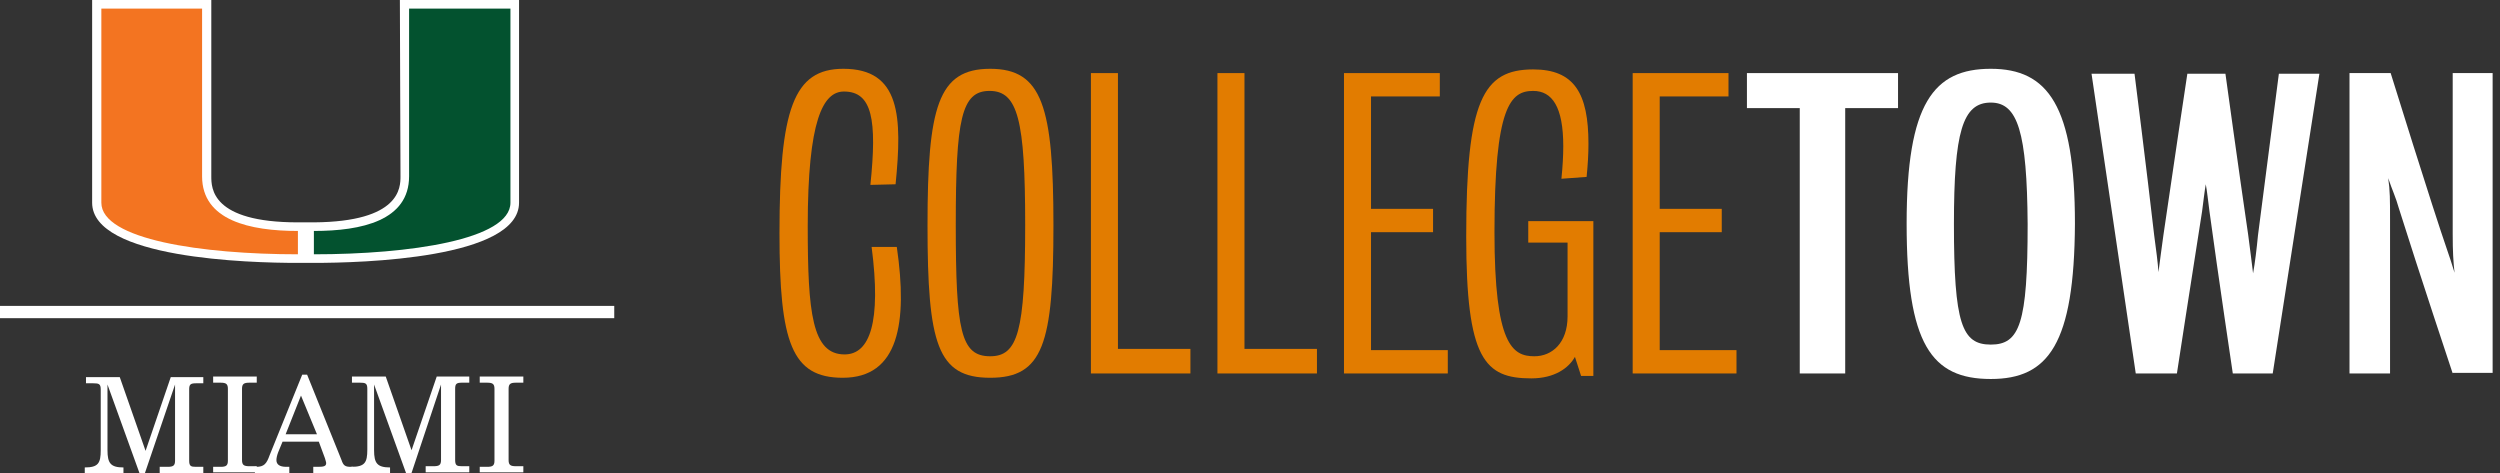
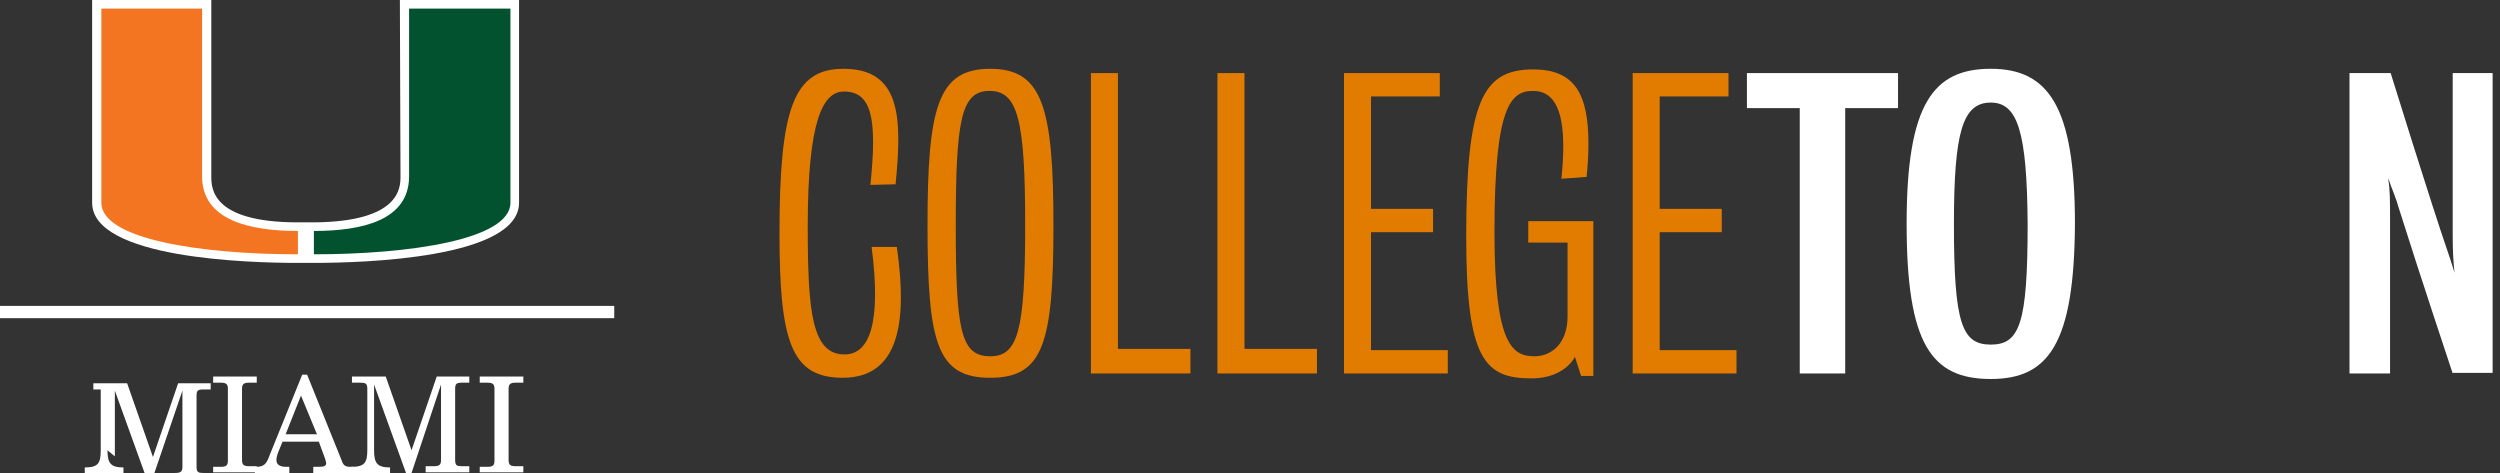
<svg xmlns="http://www.w3.org/2000/svg" id="Layer_1" version="1.1" viewBox="0 0 407 77">
  <rect x="0" y="0" width="407" height="77" fill="#333333" stroke="none" />
  <defs>
    <style>
      .st0, .st1 {
        fill: none;
      }

      .st2 {
        fill: #f37421;
      }

      .st3 {
        clip-path: url(#clippath-1);
      }

      .st4 {
        clip-path: url(#clippath-3);
      }

      .st5 {
        clip-path: url(#clippath-4);
      }

      .st6 {
        clip-path: url(#clippath-2);
      }

      .st7 {
        clip-path: url(#clippath-7);
      }

      .st8 {
        clip-path: url(#clippath-6);
      }

      .st9 {
        clip-path: url(#clippath-9);
      }

      .st10 {
        clip-path: url(#clippath-8);
      }

      .st11 {
        clip-path: url(#clippath-5);
      }

      .st12 {
        fill: #fff;
      }

      .st13 {
        fill: #03522f;
      }

      .st14 {
        fill: #e27c00;
      }

      .st1 {
        stroke: #fff;
        stroke-width: 2px;
      }

      .st15 {
        clip-path: url(#clippath);
      }
    </style>
    <clipPath id="clippath">
      <rect class="st0" width="407.9" height="77" />
    </clipPath>
    <clipPath id="clippath-1">
      <rect class="st0" width="407.9" height="77" />
    </clipPath>
    <clipPath id="clippath-2">
      <rect class="st0" width="407.9" height="77" />
    </clipPath>
    <clipPath id="clippath-3">
      <rect class="st0" width="407.9" height="77" />
    </clipPath>
    <clipPath id="clippath-4">
      <rect class="st0" width="407.9" height="77" />
    </clipPath>
    <clipPath id="clippath-5">
      <rect class="st0" width="407.9" height="77" />
    </clipPath>
    <clipPath id="clippath-6">
      <rect class="st0" width="407.9" height="77" />
    </clipPath>
    <clipPath id="clippath-7">
      <rect class="st0" width="407.9" height="77" />
    </clipPath>
    <clipPath id="clippath-8">
      <rect class="st0" width="407.9" height="77" />
    </clipPath>
    <clipPath id="clippath-9">
      <rect class="st0" width="407.9" height="77" />
    </clipPath>
  </defs>
  <g>
    <g class="st15">
      <path class="st12" d="M65.1,0l.1,28.7c0,1.8,0,7.4-14.1,7.5h-2.6c-14.1,0-14.1-5.6-14.1-7.5V0H15v33c0,9.1,25.6,9.8,33.4,9.8h2.7c7.8,0,33.4-.7,33.4-9.8V0h-19.4Z" />
    </g>
    <g class="st3">
      <path class="st13" d="M66.6,28.7V1.4h16.5v31.6c0,6-16.4,8.4-32,8.4v-3.8c7.8,0,15.5-1.7,15.5-8.9" />
    </g>
    <g class="st6">
      <path class="st2" d="M32.9,28.7V1.4h-16.4v31.6c0,6,16.4,8.4,32,8.4v-3.8c-7.8,0-15.6-1.7-15.6-8.9" />
    </g>
    <g class="st4">
      <line class="st1" y1="50.8" x2="100" y2="50.8" />
    </g>
    <g class="st5">
      <path class="st14" d="M137.2,61.5c-8.3,0-10.3-5.7-10.3-23.5,0-20.3,2.3-26.8,10.4-26.8,9.3,0,9.6,7.8,8.5,18.8l-4.1.1c1.1-10.6.3-15.2-4.3-15.2-3.4,0-5.9,4.6-5.9,21.9,0,14.1.7,20.9,6,20.9,4.1,0,6-5.2,4.4-17.5h4.1c1.8,12.4.3,21.3-8.8,21.3" />
    </g>
    <g class="st11">
      <path class="st14" d="M161.1,14.8c-4.6,0-5.5,4.6-5.5,21.8s.8,21.4,5.6,21.4c4.5,0,5.7-4,5.7-21.4,0-17.1-1.2-21.8-5.8-21.8M161.2,61.5c-8.6,0-10.2-5.5-10.2-24.8s1.7-25.5,10.2-25.5,10.3,6.2,10.3,25.5-1.7,24.8-10.3,24.8" />
    </g>
  </g>
  <polygon class="st14" points="177.6 60.8 177.6 11.9 182 11.9 182 56.8 193.8 56.8 193.8 60.8 177.6 60.8" />
  <polygon class="st14" points="198.2 60.8 198.2 11.9 202.6 11.9 202.6 56.8 214.4 56.8 214.4 60.8 198.2 60.8" />
  <polygon class="st14" points="218.8 60.8 218.8 11.9 234.4 11.9 234.4 15.7 223.2 15.7 223.2 34 233.3 34 233.3 37.8 223.2 37.8 223.2 57 235.7 57 235.7 60.8 218.8 60.8" />
  <g class="st8">
    <path class="st14" d="M257.4,61.2l-1-3.1c-1,1.8-3.3,3.5-7.1,3.5-7.6,0-10.6-3.1-10.6-23.1,0-22.1,2.7-27.2,10.9-27.2,6.7,0,9,3.9,9,12.1,0,1.7-.1,3.4-.3,5.4l-4.1.3c.2-2,.3-3.7.3-5.3,0-6.4-1.8-9-4.9-9-3.7,0-6.3,2.5-6.3,23,0,18.3,2.9,20.2,6.5,20.2,2.9,0,5.4-2.2,5.4-6.5v-12h-6.4v-3.5h10.6v25.2h-2Z" />
  </g>
  <polygon class="st14" points="265.8 60.8 265.8 11.9 281.4 11.9 281.4 15.7 270.2 15.7 270.2 34 280.3 34 280.3 37.8 270.2 37.8 270.2 57 282.7 57 282.7 60.8 265.8 60.8" />
  <polygon class="st12" points="300.4 17.6 300.4 60.8 293 60.8 293 17.6 284.4 17.6 284.4 11.9 309 11.9 309 17.6 300.4 17.6" />
  <g>
    <g class="st7">
      <path class="st12" d="M324.1,16.7c-4.6,0-6,4.8-6,19.8,0,16.2,1.3,19.6,6,19.6s6-3.4,6-19.6c-.1-15-1.6-19.8-6-19.8M324.1,61.7c-9.7,0-13.7-5.7-13.7-25.3s4.4-25.2,13.7-25.2,13.7,6,13.7,25.2c-.1,19.6-4.3,25.3-13.7,25.3" />
    </g>
    <g class="st10">
-       <path class="st12" d="M370,60.8h-6.5s-2.4-16.1-3.8-26.4c-.2-1.5-.4-3.4-.6-4.4-.2,1.1-.4,2.9-.6,4.4-1.6,10.1-4.1,26.4-4.1,26.4h-6.7l-7.2-48.8h7s2,15.8,3.2,26.3c.3,2.2.6,4.5.7,6,.2-1.5.5-3.9.8-6,1.5-10.4,3.9-26.3,3.9-26.3h6.2s2.2,16,3.7,26.2c.3,2.2.6,4.7.8,6.3.3-1.6.6-4.1.8-6.2,1.3-10.1,3.4-26.3,3.4-26.3h6.6l-7.6,48.8Z" />
-     </g>
+       </g>
    <g class="st9">
      <path class="st12" d="M399.3,60.8s-5.5-16.5-8.8-27c-.4-1.5-1.1-3-1.7-4.8.3,2,.3,3.6.3,6.9v24.9h-6.6V11.9h6.7s6.7,21.6,9.3,29.1c.2.6.6,1.7,1.1,3.4-.2-1.8-.3-3.4-.3-6.3V11.9h6.5v48.8h-6.5v.1Z" />
    </g>
  </g>
  <g>
-     <path class="st12" d="M17.5,73.3c0,2.1.5,2.8,2.6,2.8v.9h-6.3v-.9c2.2,0,2.6-.7,2.6-2.8v-9.9c0-.9-.3-1-1.2-1h-1.2v-1h5.5l4.2,12,4.1-12h5.3v1h-1.2c-.9,0-1.1.2-1.1,1v11.6c0,.9.3,1,1.1,1h1.2v1h-7.1v-1h1.3c.9,0,1.2-.2,1.2-1v-12.4l-4.9,14.4h-.9l-5.2-14.4v10.7Z" />
+     <path class="st12" d="M17.5,73.3c0,2.1.5,2.8,2.6,2.8v.9h-6.3v-.9c2.2,0,2.6-.7,2.6-2.8v-9.9h-1.2v-1h5.5l4.2,12,4.1-12h5.3v1h-1.2c-.9,0-1.1.2-1.1,1v11.6c0,.9.3,1,1.1,1h1.2v1h-7.1v-1h1.3c.9,0,1.2-.2,1.2-1v-12.4l-4.9,14.4h-.9l-5.2-14.4v10.7Z" />
    <path class="st12" d="M34.7,76h1.2c.9,0,1.2-.2,1.2-1v-11.7c0-.8-.3-1-1.2-1h-1.2v-1h7.1v1h-1.2c-.9,0-1.2.2-1.2,1v11.6c0,.8.3,1,1.2,1h1.2v1h-7.1v-.9Z" />
    <path class="st12" d="M49,64.4l-2.5,6.3h5.1l-2.6-6.3ZM50,61l5.6,13.9c.3.9.6,1.1,1.5,1.1h.4v1h-6.5v-1h.8c.9,0,1.3-.1,1.3-.6,0-.2-.1-.4-.2-.8l-1-2.7h-5.9l-.7,1.7c-.2.5-.3,1-.3,1.3,0,.7.5,1.1,1.6,1.1h.5v1h-5.6v-1h.2c1.3,0,1.7-.5,2.2-1.9l5.3-13.1h.8Z" />
    <path class="st12" d="M60.9,73.3c0,2.1.5,2.8,2.6,2.8v.9h-6.3v-1c2.2,0,2.6-.7,2.6-2.8v-9.9c0-.9-.3-1-1.2-1h-1.3v-1h5.5l4.2,12,4.1-12h5.3v1h-1.2c-.9,0-1.1.2-1.1,1v11.6c0,.9.3,1,1.1,1h1.2v1h-7.1v-1h1.3c.9,0,1.2-.2,1.2-1v-12.3l-4.8,14.4h-.9l-5.2-14.4s0,10.7,0,10.7Z" />
    <path class="st12" d="M78.1,76h1.2c.9,0,1.2-.2,1.2-1v-11.7c0-.8-.3-1-1.2-1h-1.2v-1h7.1v1h-1.2c-.9,0-1.2.2-1.2,1v11.6c0,.8.3,1,1.2,1h1.2v1h-7.1v-.9Z" />
  </g>
</svg>